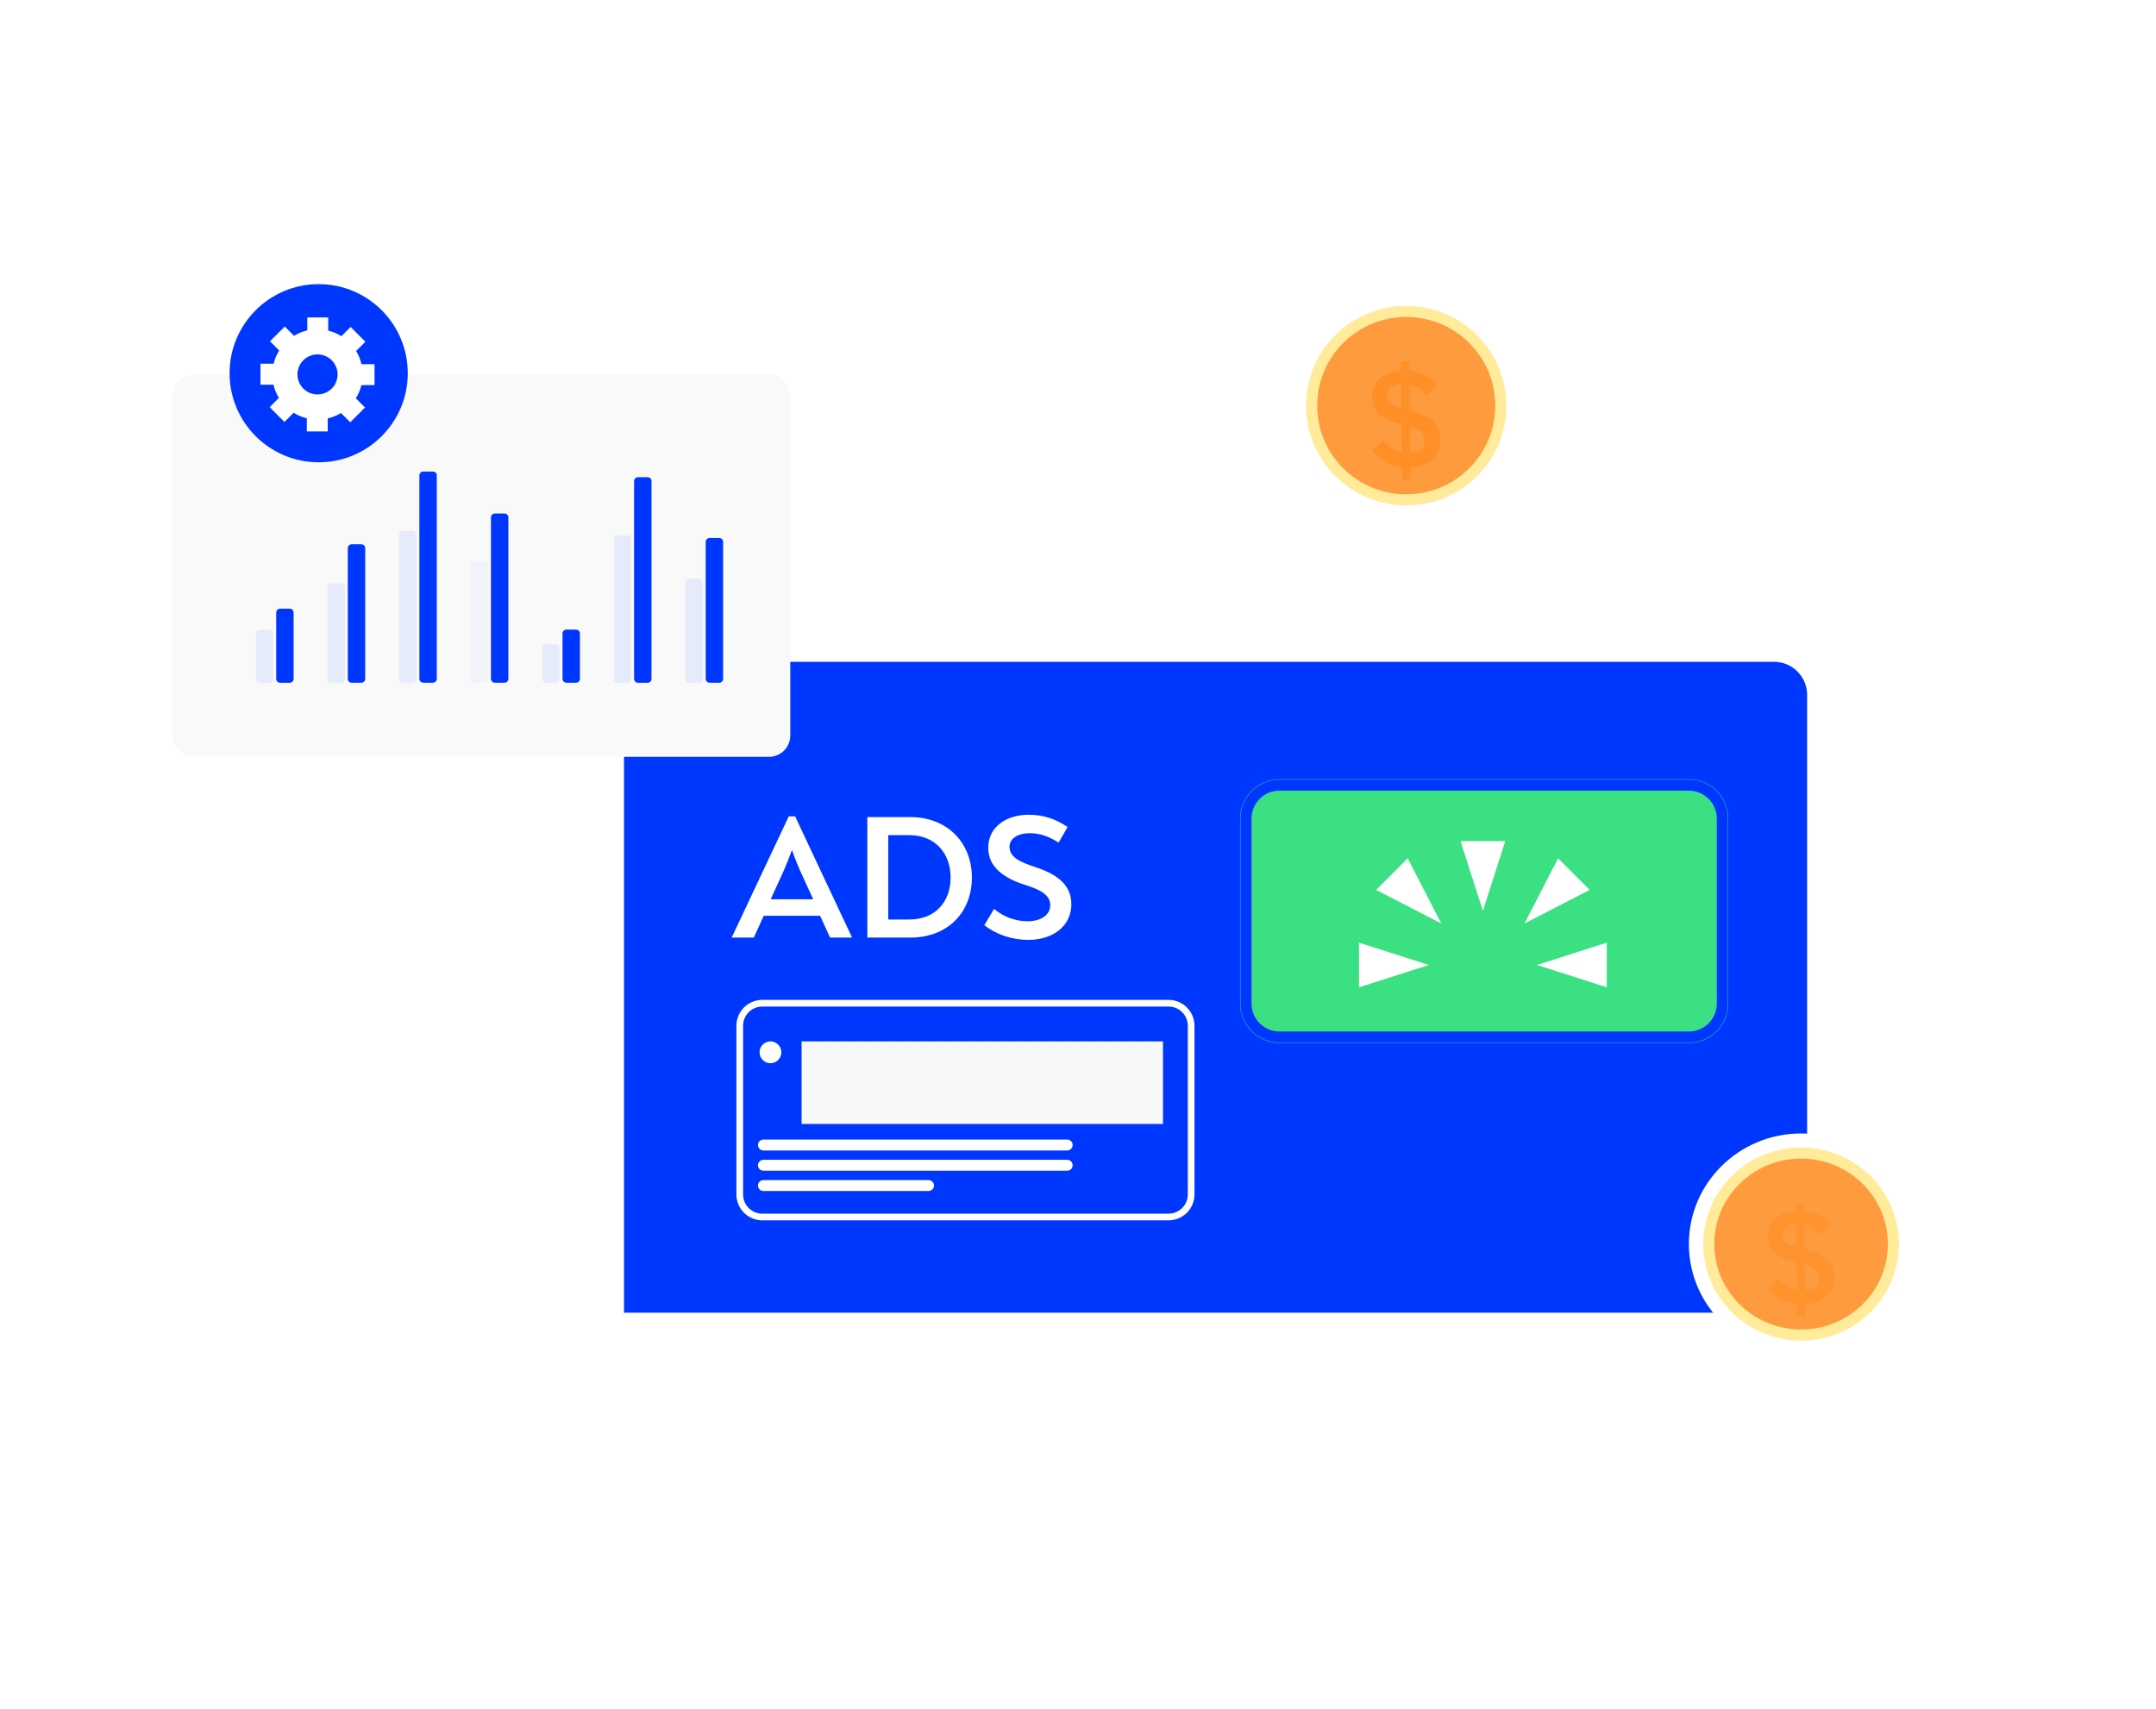
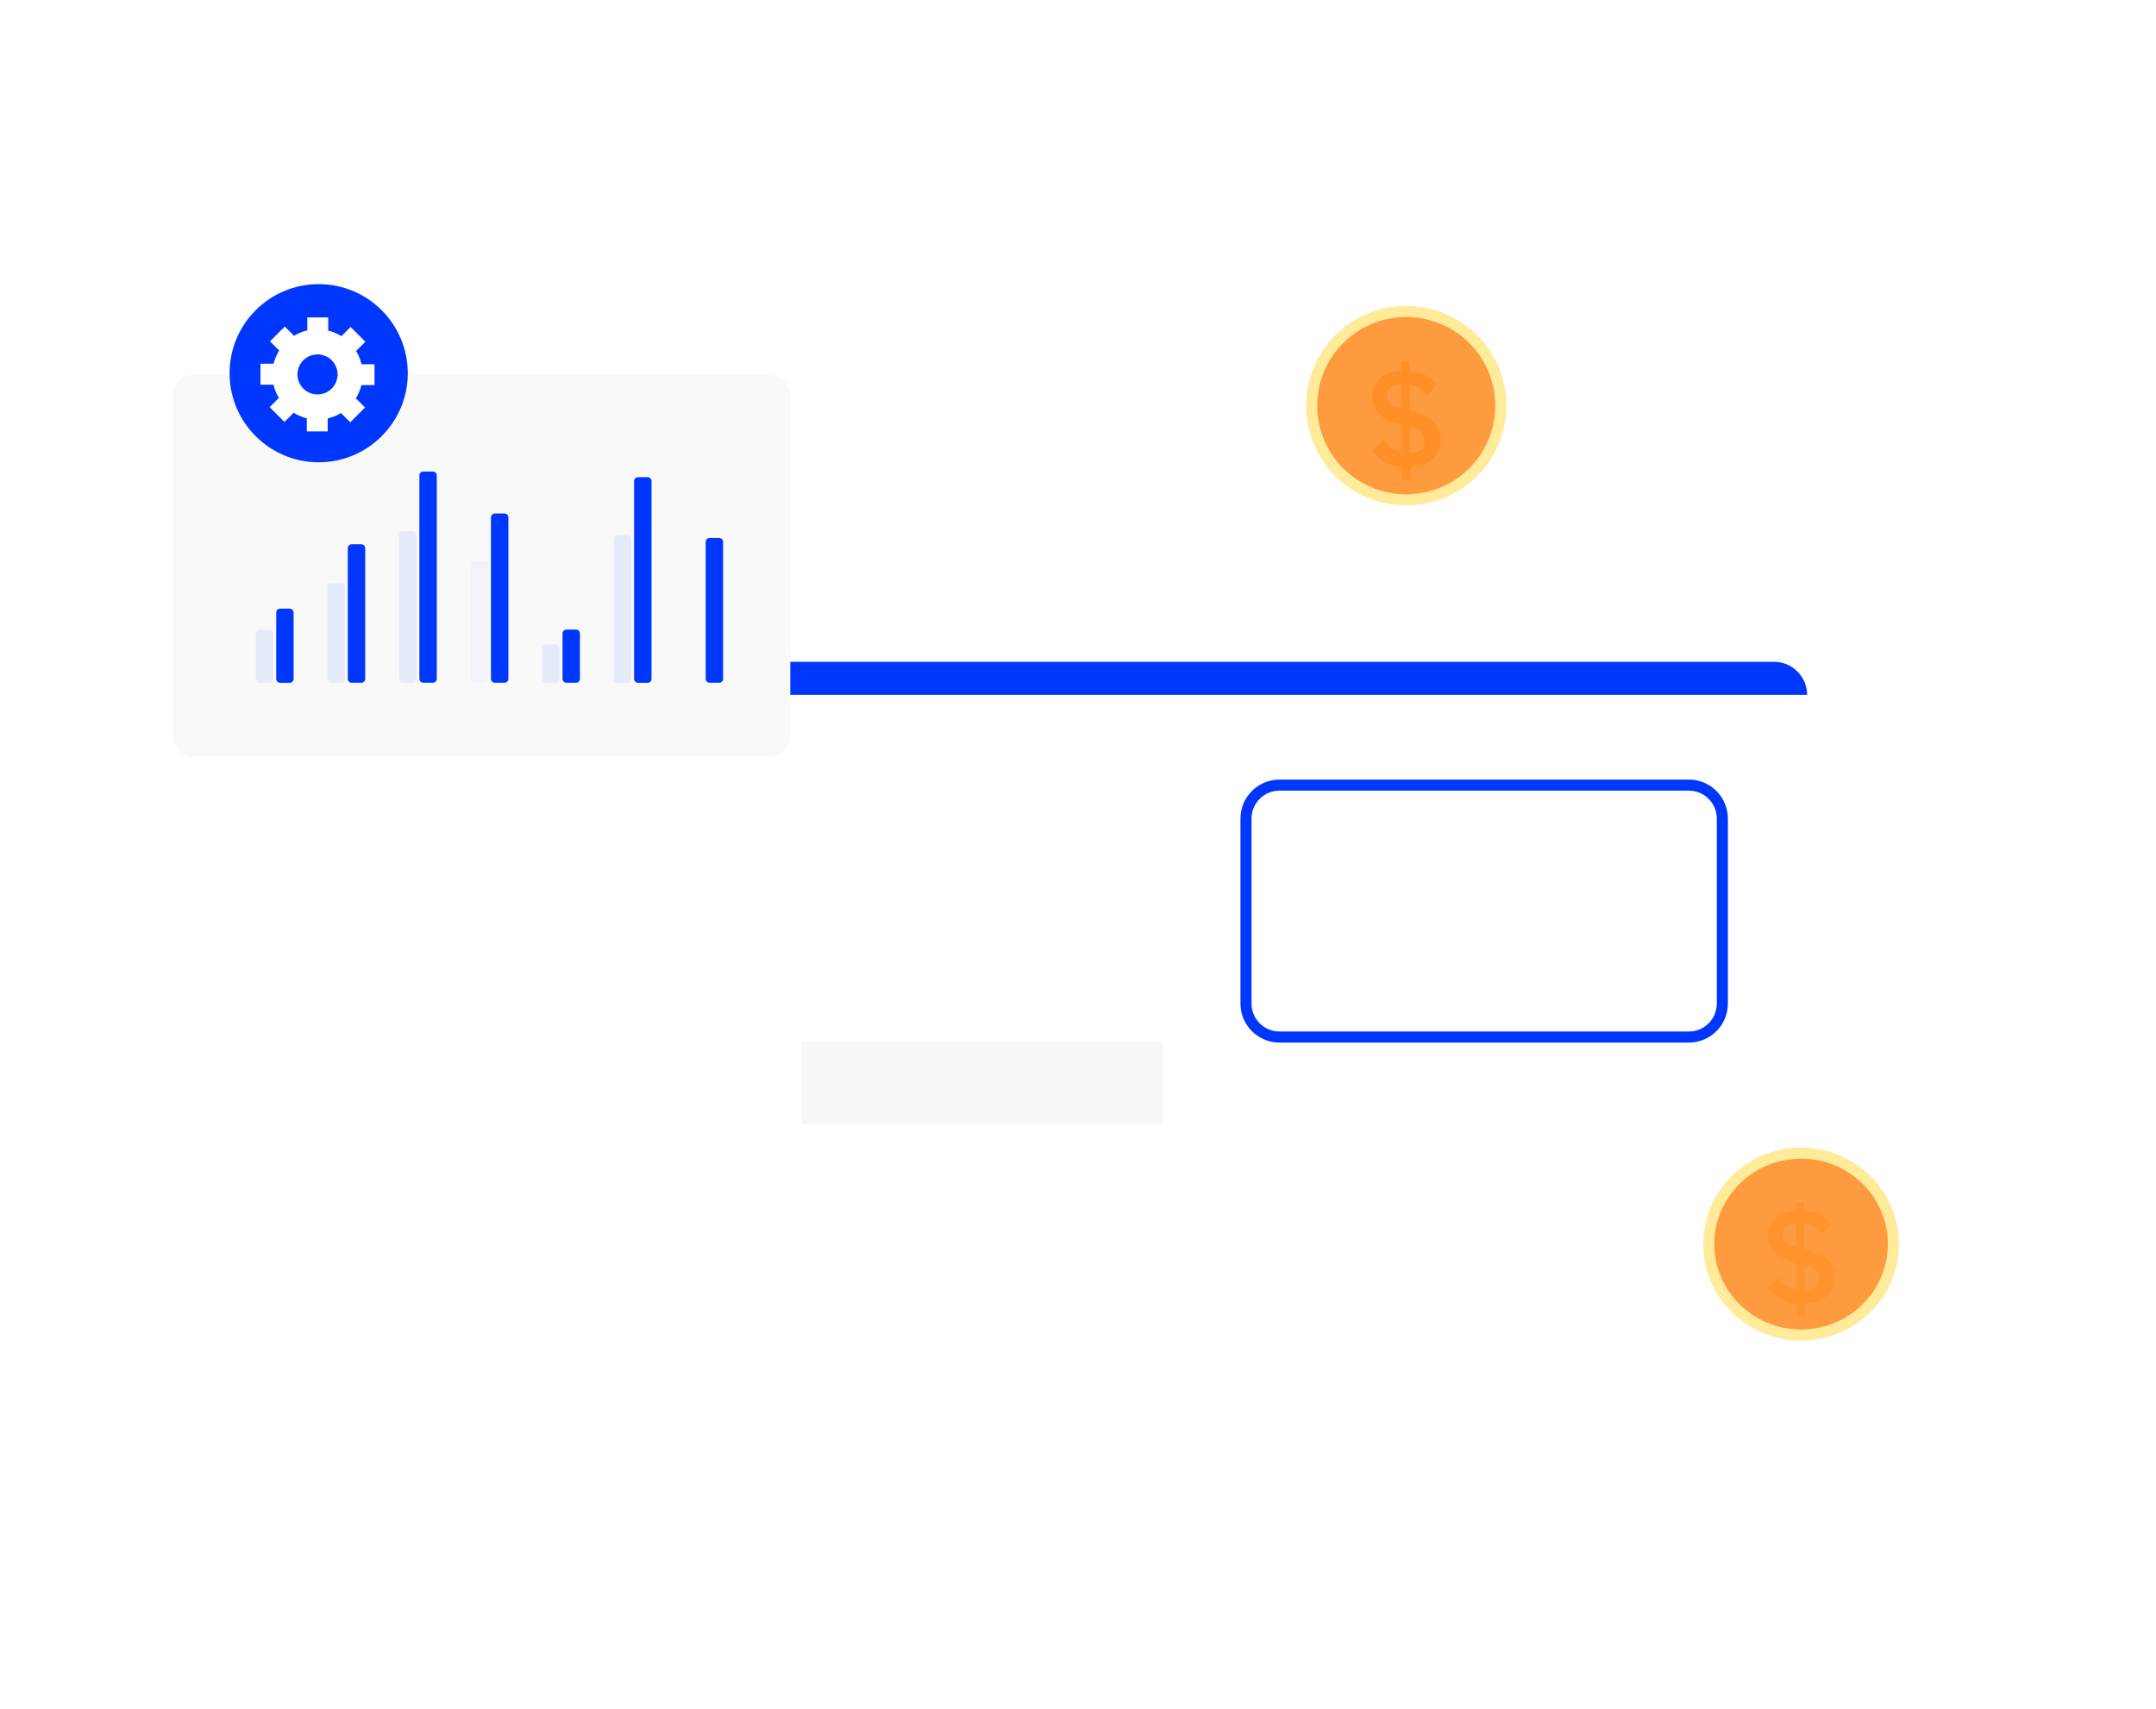
<svg xmlns="http://www.w3.org/2000/svg" width="584" height="463" viewBox="0 0 584 463" fill="none">
-   <path d="M169.016 188.256C169.016 183.307 173.027 179.296 177.975 179.296H480.539C485.488 179.296 489.499 183.307 489.499 188.256V355.626H169.016V188.256Z" fill="#0037FF" />
+   <path d="M169.016 188.256C169.016 183.307 173.027 179.296 177.975 179.296H480.539C485.488 179.296 489.499 183.307 489.499 188.256V355.626V188.256Z" fill="#0037FF" />
  <path d="M215.376 221.168H213.648L198.24 253.904V254H204.192L206.88 248.096H222.144L224.832 254H230.736V253.856L215.376 221.168ZM214.512 230.288C215.28 232.4 215.952 234.128 216.72 235.856L220.272 243.632H208.752L212.304 235.856C213.072 234.08 213.744 232.4 214.512 230.288ZM234.937 254H246.649C256.681 254 263.257 247.184 263.257 237.728C263.257 228.224 256.489 221.36 246.601 221.36H234.937V254ZM240.601 249.104V226.256H246.361C253.225 226.256 257.497 231.104 257.497 237.728C257.497 244.352 253.273 249.104 246.409 249.104H240.601ZM278.579 254.624C285.059 254.624 290.195 251.024 290.195 244.928C290.195 239.36 285.779 236.624 280.115 234.8C276.755 233.648 273.443 232.4 273.443 229.424C273.443 226.976 275.987 225.728 278.867 225.728C281.555 225.728 283.955 226.496 286.739 228.272L289.187 224.048C285.587 221.648 282.371 220.736 278.579 220.736C272.675 220.736 267.683 223.952 267.683 229.712C267.683 234.896 271.955 237.872 277.427 239.648C281.123 240.848 284.483 242.144 284.483 245.216C284.483 248.096 281.651 249.584 278.387 249.584C274.979 249.584 271.715 248.336 269.267 246.224L266.627 250.64C269.843 253.184 274.115 254.624 278.579 254.624Z" fill="white" />
-   <path d="M457.472 211.104H346.57C340.681 211.104 335.906 215.878 335.906 221.767V271.886C335.906 277.776 340.681 282.55 346.57 282.55H457.472C463.361 282.55 468.135 277.776 468.135 271.886V221.767C468.135 215.878 463.361 211.104 457.472 211.104Z" fill="#3BE082" />
  <path d="M457.47 212.703H346.568C341.562 212.703 337.504 216.761 337.504 221.767V271.886C337.504 276.892 341.562 280.95 346.568 280.95H457.47C462.476 280.95 466.534 276.892 466.534 271.886V221.767C466.534 216.761 462.476 212.703 457.47 212.703Z" stroke="#0037FF" stroke-width="3" />
  <path d="M401.674 246.775L395.621 227.87H407.726L401.674 246.775Z" fill="white" />
  <path d="M416.328 261.43L435.233 255.377L435.226 267.476L416.328 261.43Z" fill="white" />
-   <path d="M387.018 261.43L368.121 267.476L368.113 255.377L387.018 261.43Z" fill="white" />
  <path d="M412.949 250.183L422.038 232.54L430.593 241.094L412.949 250.183Z" fill="white" />
-   <path d="M390.397 250.183L372.754 241.094L381.308 232.54L390.397 250.183Z" fill="white" />
  <path d="M316.534 271.785H206.489C203.112 271.785 200.375 274.522 200.375 277.899V323.59C200.375 326.967 203.112 329.704 206.489 329.704H316.534C319.91 329.704 322.648 326.967 322.648 323.59V277.899C322.648 274.522 319.91 271.785 316.534 271.785Z" stroke="white" stroke-width="1.81" />
  <path d="M315.023 282.133H217.129V304.497H315.023V282.133Z" fill="#F6F8FA" />
  <path d="M205.741 285.087C205.741 283.455 207.063 282.133 208.695 282.133C210.326 282.133 211.648 283.455 211.648 285.087C211.648 286.718 210.326 288.04 208.695 288.04C207.063 288.04 205.741 286.718 205.741 285.087Z" fill="white" />
  <path d="M289.075 308.727H206.793C205.978 308.727 205.316 309.388 205.316 310.203V310.203C205.316 311.019 205.978 311.68 206.793 311.68H289.075C289.89 311.68 290.551 311.019 290.551 310.203C290.551 309.388 289.89 308.727 289.075 308.727Z" fill="white" />
  <path d="M289.075 314.208H206.793C205.978 314.208 205.316 314.869 205.316 315.685C205.316 316.5 205.978 317.162 206.793 317.162H289.075C289.89 317.162 290.551 316.5 290.551 315.685C290.551 314.869 289.89 314.208 289.075 314.208Z" fill="white" />
  <path d="M251.521 319.706H206.793C205.978 319.706 205.316 320.367 205.316 321.183V321.183C205.316 321.999 205.978 322.66 206.793 322.66H251.521C252.336 322.66 252.997 321.999 252.997 321.183C252.997 320.367 252.336 319.706 251.521 319.706Z" fill="white" />
  <path d="M506.782 122.288V114.173H501.643C501.214 112.352 500.495 110.61 499.51 109.012L503.17 105.413L497.336 99.663L493.7 103.247C492.092 102.255 490.332 101.523 488.488 101.081V95.936H480.23V101.001C478.381 101.42 476.613 102.13 474.995 103.104L471.325 99.496L465.492 105.246L469.127 108.829C468.12 110.414 467.378 112.148 466.93 113.966H461.734V122.136H466.873C467.303 123.947 468.023 125.678 469.007 127.265L465.362 130.896L471.196 136.654L474.833 133.07C476.442 134.061 478.201 134.792 480.045 135.236V140.341H488.303V135.276C490.15 134.852 491.917 134.143 493.539 133.174L497.198 136.781L503.041 131.024L499.405 127.448C500.408 125.861 501.15 124.127 501.603 122.312L506.782 122.288ZM484.262 125.943C482.164 125.943 480.152 125.123 478.666 123.663C477.18 122.203 476.341 120.222 476.335 118.155C476.335 116.083 477.171 114.096 478.658 112.631C480.144 111.165 482.16 110.342 484.262 110.342C485.304 110.341 486.335 110.543 487.298 110.935C488.261 111.327 489.136 111.902 489.873 112.628C490.609 113.353 491.194 114.215 491.593 115.163C491.992 116.112 492.197 117.128 492.197 118.155C492.191 120.224 491.352 122.206 489.864 123.666C488.376 125.126 486.362 125.945 484.262 125.943Z" fill="white" />
  <path d="M537.028 147.474V141.131H533.065C532.734 139.701 532.177 138.334 531.417 137.079L534.246 134.248L529.737 129.745L526.932 132.552C525.684 131.76 524.317 131.176 522.882 130.823V126.819H516.542V130.784C515.112 131.112 513.745 131.669 512.492 132.433L509.656 129.618L505.146 134.13L507.951 136.928C507.17 138.171 506.592 139.531 506.239 140.956H502.277V147.299H506.239C506.566 148.727 507.123 150.093 507.888 151.343L505.051 154.197L509.56 158.708L512.365 155.902C513.606 156.678 514.963 157.253 516.383 157.606V161.571H522.763V157.606C524.19 157.276 525.554 156.719 526.805 155.957L529.634 158.788L534.144 154.276L531.338 151.47C532.113 150.225 532.686 148.866 533.033 147.442L537.028 147.474ZM519.648 150.344C518.437 150.344 517.252 149.984 516.245 149.311C515.238 148.637 514.452 147.68 513.989 146.56C513.525 145.44 513.404 144.208 513.641 143.019C513.876 141.83 514.459 140.738 515.317 139.881C516.173 139.024 517.265 138.44 518.453 138.204C519.642 137.967 520.874 138.089 521.993 138.553C523.112 139.016 524.069 139.802 524.742 140.81C525.415 141.818 525.775 143.003 525.775 144.215C525.775 145.84 525.13 147.399 523.98 148.549C522.832 149.698 521.274 150.344 519.648 150.344Z" fill="white" />
  <path d="M208.275 101.435H52.538C49.339 101.435 46.746 104.028 46.746 107.226V199.253C46.746 202.452 49.339 205.045 52.538 205.045H208.275C211.474 205.045 214.067 202.452 214.067 199.253V107.226C214.067 104.028 211.474 101.435 208.275 101.435Z" fill="#F9F9F9" />
  <path d="M78.485 164.892H75.865C75.286 164.892 74.816 165.361 74.816 165.94V183.926C74.816 184.505 75.286 184.974 75.865 184.974H78.485C79.063 184.974 79.533 184.505 79.533 183.926V165.94C79.533 165.361 79.063 164.892 78.485 164.892Z" fill="#0037FF" />
  <path opacity="0.4" d="M72.981 170.573H70.361C69.782 170.573 69.312 171.042 69.312 171.621V183.924C69.312 184.503 69.782 184.972 70.361 184.972H72.981C73.559 184.972 74.029 184.503 74.029 183.924V171.621C74.029 171.042 73.559 170.573 72.981 170.573Z" fill="#CCD7FF" />
  <path d="M136.656 139.116H134.036C133.458 139.116 132.988 139.585 132.988 140.164V183.917C132.988 184.496 133.458 184.965 134.036 184.965H136.656C137.235 184.965 137.705 184.496 137.705 183.917V140.164C137.705 139.585 137.235 139.116 136.656 139.116Z" fill="#0037FF" />
  <path opacity="0.4" d="M131.149 152.004H128.529C127.95 152.004 127.48 152.473 127.48 153.052V183.921C127.48 184.5 127.95 184.97 128.529 184.97H131.149C131.727 184.97 132.197 184.5 132.197 183.921V153.052C132.197 152.473 131.727 152.004 131.149 152.004Z" fill="#E7EBFB" />
  <path d="M97.875 147.455H95.255C94.676 147.455 94.207 147.924 94.207 148.503V183.92C94.207 184.498 94.676 184.968 95.255 184.968H97.875C98.454 184.968 98.923 184.498 98.923 183.92V148.503C98.923 147.924 98.454 147.455 97.875 147.455Z" fill="#0037FF" />
  <path opacity="0.4" d="M92.371 158.061H89.751C89.172 158.061 88.703 158.53 88.703 159.109V183.915C88.703 184.494 89.172 184.964 89.751 184.964H92.371C92.95 184.964 93.419 184.494 93.419 183.915V159.109C93.419 158.53 92.95 158.061 92.371 158.061Z" fill="#CCD7FF" />
  <path d="M156.039 170.565H153.419C152.84 170.565 152.371 171.035 152.371 171.613V183.916C152.371 184.495 152.84 184.964 153.419 184.964H156.039C156.618 184.964 157.087 184.495 157.087 183.916V171.613C157.087 171.035 156.618 170.565 156.039 170.565Z" fill="#0037FF" />
  <path opacity="0.4" d="M150.539 174.548H147.919C147.34 174.548 146.871 175.017 146.871 175.596V183.92C146.871 184.499 147.34 184.968 147.919 184.968H150.539C151.118 184.968 151.587 184.499 151.587 183.92V175.596C151.587 175.017 151.118 174.548 150.539 174.548Z" fill="#CCD7FF" />
  <path d="M117.266 127.744H114.646C114.067 127.744 113.598 128.213 113.598 128.792V183.912C113.598 184.491 114.067 184.96 114.646 184.96H117.266C117.845 184.96 118.314 184.491 118.314 183.912V128.792C118.314 128.213 117.845 127.744 117.266 127.744Z" fill="#0037FF" />
  <path opacity="0.4" d="M111.758 143.848H109.138C108.559 143.848 108.09 144.317 108.09 144.896V183.912C108.09 184.491 108.559 184.96 109.138 184.96H111.758C112.337 184.96 112.806 184.491 112.806 183.912V144.896C112.806 144.317 112.337 143.848 111.758 143.848Z" fill="#CCD7FF" />
  <path d="M175.426 129.277H172.806C172.227 129.277 171.758 129.747 171.758 130.325V183.93C171.758 184.509 172.227 184.978 172.806 184.978H175.426C176.005 184.978 176.474 184.509 176.474 183.93V130.325C176.474 129.747 176.005 129.277 175.426 129.277Z" fill="#0037FF" />
  <path opacity="0.4" d="M169.926 145.006H167.306C166.727 145.006 166.258 145.475 166.258 146.054V183.933C166.258 184.512 166.727 184.981 167.306 184.981H169.926C170.505 184.981 170.974 184.512 170.974 183.933V146.054C170.974 145.475 170.505 145.006 169.926 145.006Z" fill="#CCD7FF" />
  <path d="M194.821 145.747H192.2C191.622 145.747 191.152 146.216 191.152 146.795V183.917C191.152 184.496 191.622 184.965 192.2 184.965H194.821C195.399 184.965 195.869 184.496 195.869 183.917V146.795C195.869 146.216 195.399 145.747 194.821 145.747Z" fill="#0037FF" />
-   <path opacity="0.4" d="M189.317 156.736H186.696C186.118 156.736 185.648 157.206 185.648 157.784V183.917C185.648 184.496 186.118 184.965 186.696 184.965H189.317C189.895 184.965 190.365 184.496 190.365 183.917V157.784C190.365 157.206 189.895 156.736 189.317 156.736Z" fill="#CCD7FF" />
  <path d="M86.32 125.24C99.648 125.24 110.453 114.436 110.453 101.107C110.453 87.779 99.648 76.975 86.32 76.975C72.992 76.975 62.188 87.779 62.188 101.107C62.188 114.436 72.992 125.24 86.32 125.24Z" fill="#0037FF" />
  <path d="M101.445 104.321V98.675H97.921C97.627 97.409 97.133 96.197 96.458 95.086L98.968 92.582L94.967 88.582L92.474 91.075C91.371 90.384 90.165 89.876 88.9 89.568V85.989H83.237V89.513C81.97 89.804 80.757 90.298 79.647 90.975L77.132 88.466L73.131 92.465L75.624 94.958C74.933 96.061 74.424 97.267 74.117 98.531H70.555V104.215H74.079C74.373 105.475 74.867 106.679 75.541 107.783L73.043 110.309L77.043 114.314L79.536 111.821C80.64 112.51 81.846 113.019 83.11 113.328V116.879H88.773V113.356C90.039 113.061 91.251 112.568 92.363 111.893L94.873 114.403L98.879 110.398L96.386 107.91C97.074 106.806 97.583 105.6 97.893 104.337L101.445 104.321ZM86.002 106.863C84.564 106.863 83.184 106.293 82.165 105.277C81.146 104.262 80.571 102.884 80.567 101.445C80.567 100.004 81.139 98.622 82.159 97.603C83.178 96.583 84.561 96.011 86.002 96.011C86.717 96.01 87.424 96.15 88.084 96.423C88.744 96.696 89.344 97.096 89.85 97.6C90.355 98.105 90.756 98.705 91.029 99.364C91.303 100.024 91.444 100.731 91.444 101.445C91.439 102.885 90.864 104.264 89.844 105.279C88.823 106.295 87.442 106.865 86.002 106.863Z" fill="white" />
  <path d="M487.86 366.999C504.645 366.999 518.252 353.586 518.252 337.038C518.252 320.491 504.645 307.076 487.86 307.076C471.076 307.076 457.469 320.491 457.469 337.038C457.469 353.586 471.076 366.999 487.86 366.999Z" fill="white" />
  <path d="M487.863 361.683C501.673 361.683 512.869 350.647 512.869 337.033C512.869 323.42 501.673 312.384 487.863 312.384C474.051 312.384 462.855 323.42 462.855 337.033C462.855 350.647 474.051 361.683 487.863 361.683Z" fill="#FF9B3F" />
  <g filter="url(#filter0_i_1307_18628)">
    <path d="M478.914 344.992L481.743 342.185C482.579 343.229 483.401 344.009 484.205 344.535C485.01 345.061 485.846 345.355 486.714 345.424L486.643 337.994C484.002 337.468 482.048 336.626 480.798 335.473C479.539 334.321 478.907 332.798 478.883 330.896C478.86 328.909 479.532 327.301 480.884 326.087C482.236 324.872 484.111 324.185 486.51 324.037L486.487 321.68L488.675 321.656L488.698 324.014C490.152 324.138 491.48 324.494 492.676 325.081C493.872 325.669 494.989 326.52 496.028 327.626L493.27 330.533C492.598 329.62 491.894 328.94 491.16 328.476C490.426 328.012 489.621 327.749 488.738 327.695L488.808 334.445C491.715 335.133 493.793 336.061 495.044 337.252C496.294 338.434 496.927 340.051 496.951 342.1C496.974 344.202 496.263 345.896 494.826 347.18C493.387 348.464 491.426 349.151 488.949 349.228L488.98 352.669L486.792 352.693L486.761 349.252C485.104 349.113 483.634 348.688 482.345 347.976C481.04 347.28 479.899 346.283 478.914 344.992ZM486.596 333.741L486.534 327.548C485.307 327.617 484.377 327.912 483.736 328.421C483.096 328.94 482.783 329.651 482.791 330.571C482.798 331.453 483.096 332.141 483.69 332.628C484.283 333.123 485.252 333.494 486.596 333.741ZM488.902 345.525C490.175 345.51 491.137 345.239 491.785 344.706C492.434 344.171 492.755 343.391 492.746 342.363C492.739 341.326 492.426 340.515 491.816 339.942C491.207 339.371 490.215 338.945 488.839 338.667L488.902 345.525Z" fill="#FFF2B9" />
  </g>
  <path d="M487.863 361.683C501.673 361.683 512.869 350.647 512.869 337.033C512.869 323.42 501.673 312.384 487.863 312.384C474.051 312.384 462.855 323.42 462.855 337.033C462.855 350.647 474.051 361.683 487.863 361.683Z" stroke="#FFEB99" stroke-width="3" stroke-miterlimit="10" />
  <path d="M380.902 140.924C398.099 140.924 412.038 127.034 412.038 109.899C412.038 92.765 398.099 78.875 380.902 78.875C363.706 78.875 349.766 92.765 349.766 109.899C349.766 127.034 363.706 140.924 380.902 140.924Z" fill="white" />
  <path d="M380.905 135.421C395.054 135.421 406.525 123.994 406.525 109.897C406.525 95.8 395.054 84.373 380.905 84.373C366.755 84.373 355.285 95.8 355.285 109.897C355.285 123.994 366.755 135.421 380.905 135.421Z" fill="#FF9B3F" />
  <g filter="url(#filter1_i_1307_18628)">
    <path d="M371.74 118.141L374.638 115.235C375.494 116.316 376.335 117.125 377.16 117.669C377.984 118.213 378.841 118.518 379.73 118.59L379.657 110.896C376.952 110.351 374.95 109.479 373.669 108.286C372.381 107.093 371.731 105.516 371.708 103.546C371.683 101.488 372.372 99.823 373.757 98.566C375.142 97.309 377.064 96.597 379.522 96.444L379.497 94.002L381.739 93.978L381.763 96.42C383.252 96.549 384.614 96.917 385.838 97.525C387.063 98.134 388.209 99.014 389.273 100.159L386.447 103.17C385.758 102.225 385.038 101.52 384.285 101.04C383.533 100.56 382.708 100.287 381.803 100.231L381.875 107.221C384.854 107.933 386.983 108.894 388.264 110.127C389.546 111.352 390.194 113.025 390.218 115.147C390.242 117.325 389.514 119.078 388.04 120.407C386.567 121.736 384.557 122.449 382.019 122.529L382.051 126.092L379.81 126.116L379.778 122.553C378.08 122.409 376.576 121.968 375.254 121.232C373.917 120.511 372.748 119.478 371.74 118.141ZM379.609 106.492L379.545 100.079C378.288 100.151 377.336 100.456 376.679 100.984C376.023 101.52 375.702 102.257 375.711 103.21C375.718 104.122 376.023 104.835 376.631 105.339C377.24 105.852 378.233 106.236 379.609 106.492ZM381.971 118.694C383.277 118.678 384.261 118.398 384.926 117.845C385.591 117.293 385.919 116.484 385.911 115.419C385.903 114.346 385.582 113.506 384.958 112.913C384.333 112.321 383.316 111.881 381.907 111.592L381.971 118.694Z" fill="#FFEB99" />
  </g>
  <path d="M380.905 135.421C395.054 135.421 406.525 123.994 406.525 109.897C406.525 95.8 395.054 84.373 380.905 84.373C366.755 84.373 355.285 95.8 355.285 109.897C355.285 123.994 366.755 135.421 380.905 135.421Z" stroke="#FFEB99" stroke-width="3" stroke-miterlimit="10" />
  <defs>
    <filter id="filter0_i_1307_18628" x="478.883" y="321.656" width="18.07" height="35.036" filterUnits="userSpaceOnUse" color-interpolation-filters="sRGB">
      <feFlood flood-opacity="0" result="BackgroundImageFix" />
      <feBlend mode="normal" in="SourceGraphic" in2="BackgroundImageFix" result="shape" />
      <feColorMatrix in="SourceAlpha" type="matrix" values="0 0 0 0 0 0 0 0 0 0 0 0 0 0 0 0 0 0 127 0" result="hardAlpha" />
      <feOffset dy="4" />
      <feGaussianBlur stdDeviation="2" />
      <feComposite in2="hardAlpha" operator="arithmetic" k2="-1" k3="1" />
      <feColorMatrix type="matrix" values="0 0 0 0 0.471 0 0 0 0 0.367 0 0 0 0 0.159 0 0 0 0.2 0" />
      <feBlend mode="multiply" in2="shape" result="effect1_innerShadow_1307_18628" />
    </filter>
    <filter id="filter1_i_1307_18628" x="371.707" y="93.978" width="18.512" height="36.137" filterUnits="userSpaceOnUse" color-interpolation-filters="sRGB">
      <feFlood flood-opacity="0" result="BackgroundImageFix" />
      <feBlend mode="normal" in="SourceGraphic" in2="BackgroundImageFix" result="shape" />
      <feColorMatrix in="SourceAlpha" type="matrix" values="0 0 0 0 0 0 0 0 0 0 0 0 0 0 0 0 0 0 127 0" result="hardAlpha" />
      <feOffset dy="4" />
      <feGaussianBlur stdDeviation="2" />
      <feComposite in2="hardAlpha" operator="arithmetic" k2="-1" k3="1" />
      <feColorMatrix type="matrix" values="0 0 0 0 0.471 0 0 0 0 0.367 0 0 0 0 0.159 0 0 0 0.2 0" />
      <feBlend mode="multiply" in2="shape" result="effect1_innerShadow_1307_18628" />
    </filter>
  </defs>
</svg>